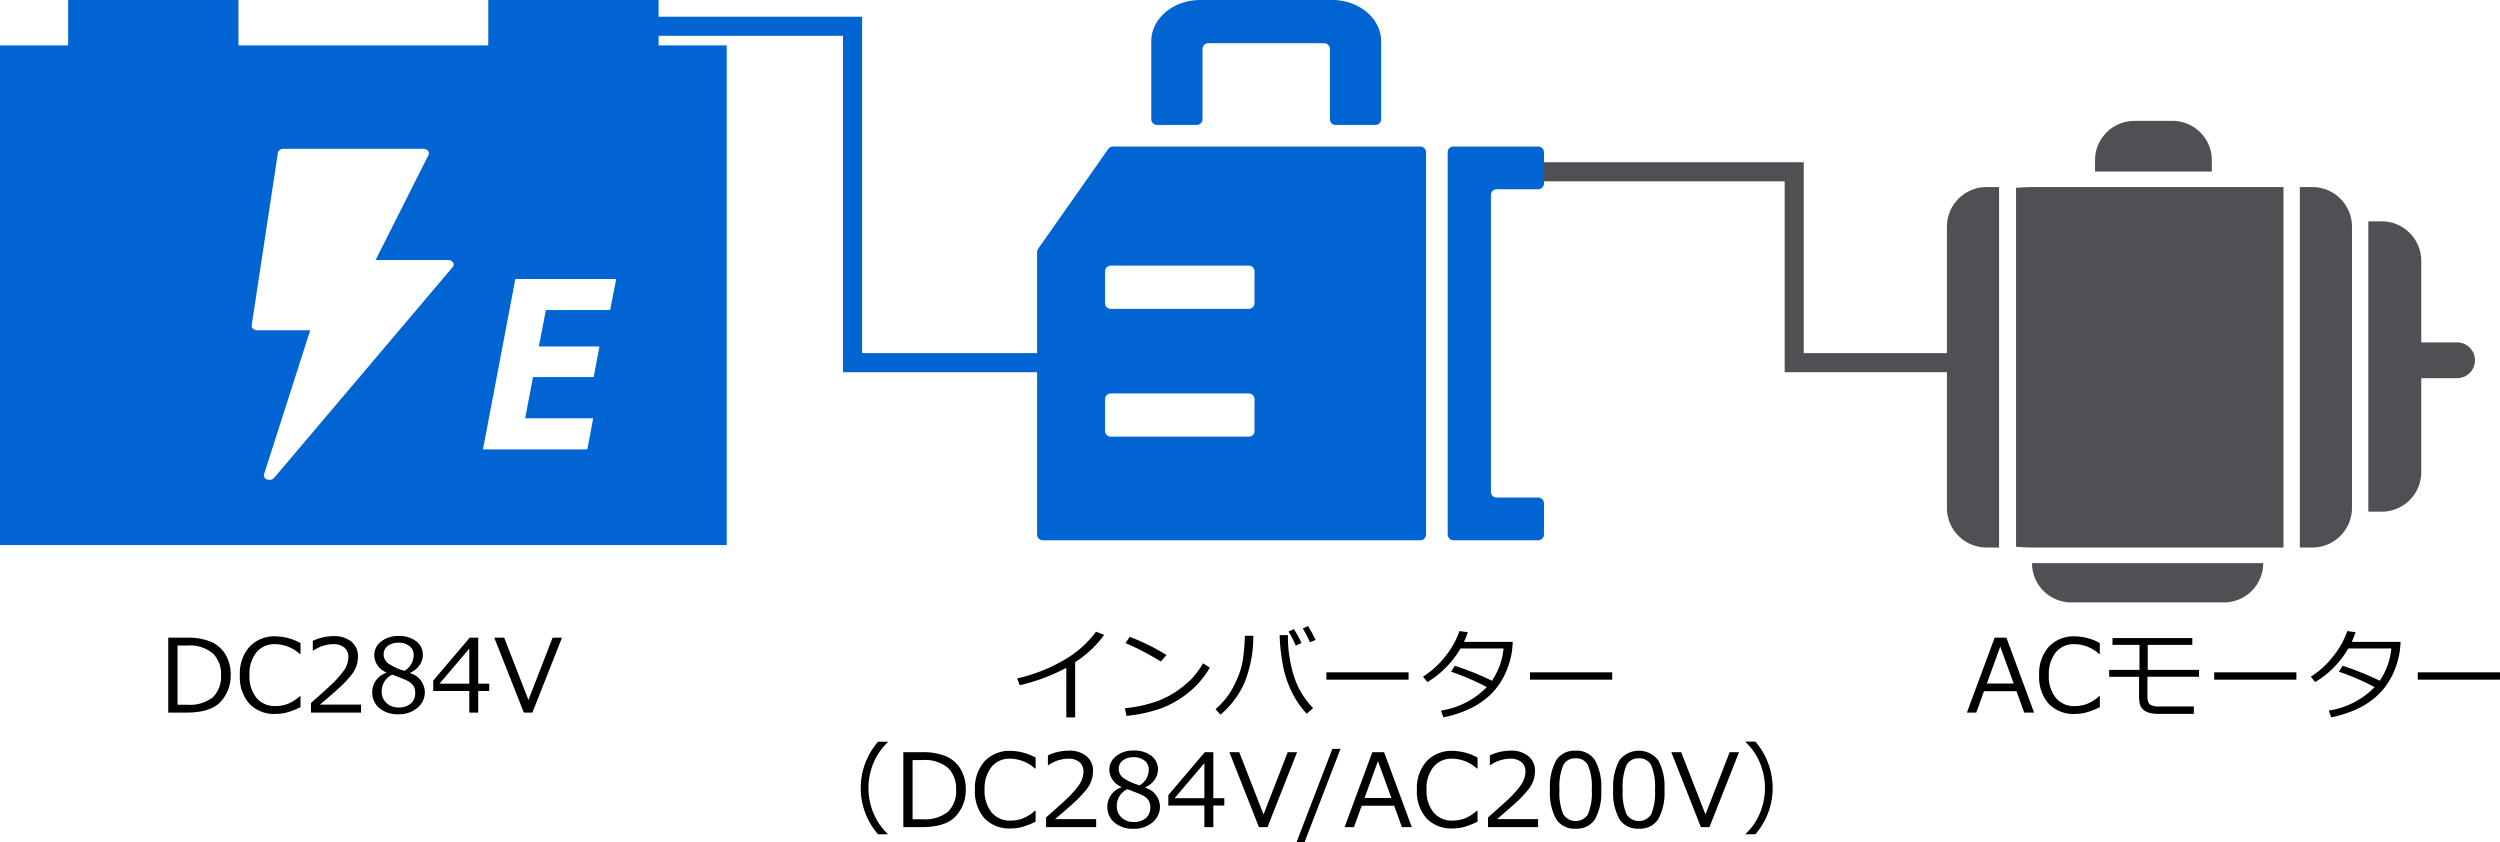
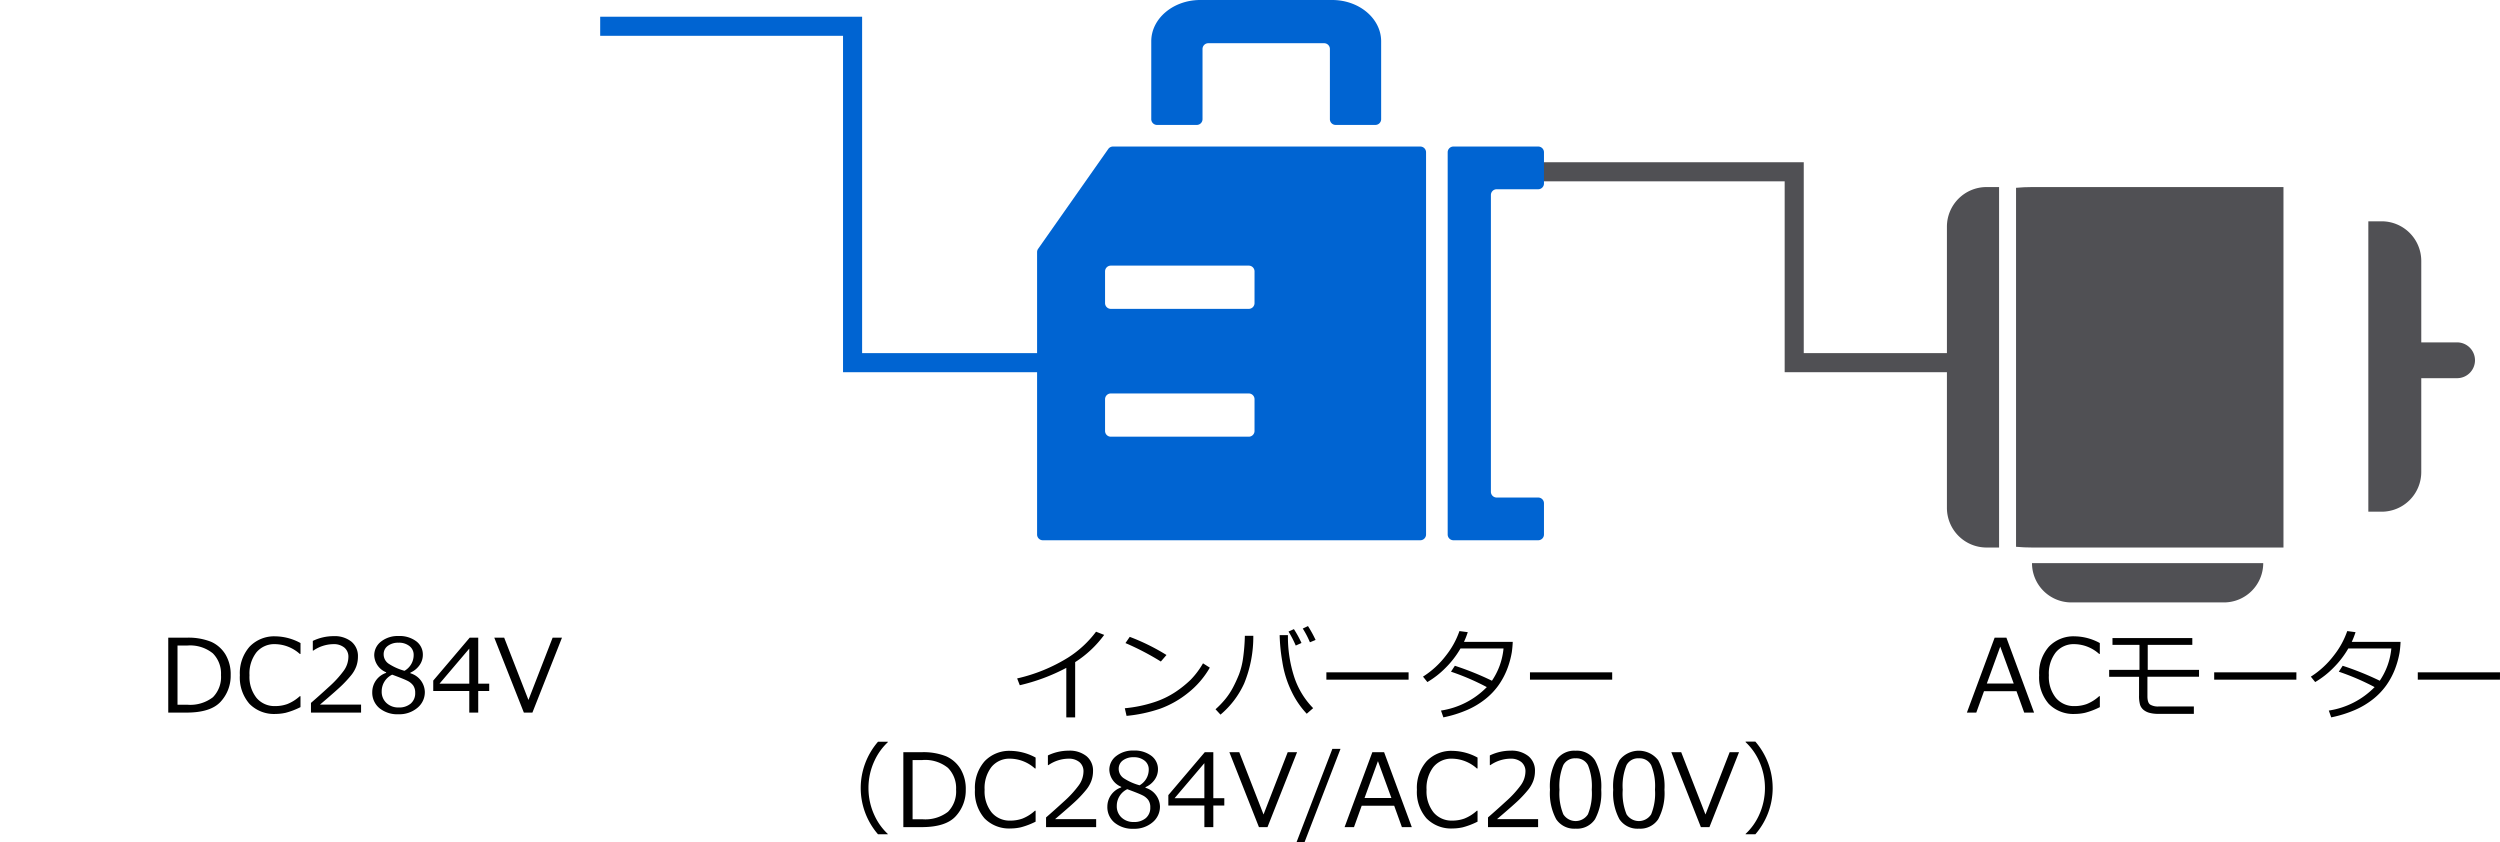
<svg xmlns="http://www.w3.org/2000/svg" width="392.93" height="132.375" viewBox="0 0 392.93 132.375">
  <g transform="translate(-148 -2891)">
    <path d="M1.445,0V-11.773H4.281a9.6,9.6,0,0,1,3.906.648,5.051,5.051,0,0,1,2.246,1.98,6.1,6.1,0,0,1,.824,3.27A5.984,5.984,0,0,1,9.7-1.734Q8.141,0,4.313,0ZM2.9-10.539v9.3H4.414a5.82,5.82,0,0,0,4.055-1.18A4.535,4.535,0,0,0,9.734-5.9,4.5,4.5,0,0,0,8.453-9.312a5.678,5.678,0,0,0-4.039-1.227ZM18.336.211A5.4,5.4,0,0,1,14.2-1.383a6.311,6.311,0,0,1-1.5-4.492,6.313,6.313,0,0,1,1.52-4.477,5.356,5.356,0,0,1,4.121-1.633,8.415,8.415,0,0,1,3.891,1.055v1.711h-.109a5.951,5.951,0,0,0-3.875-1.539A3.645,3.645,0,0,0,15.3-9.465a5.417,5.417,0,0,0-1.086,3.59,5.3,5.3,0,0,0,1.105,3.566,3.686,3.686,0,0,0,2.941,1.285,5.65,5.65,0,0,0,1.891-.316,6.413,6.413,0,0,0,1.969-1.238h.109V-.859A11.791,11.791,0,0,1,19.9.031,7.436,7.436,0,0,1,18.336.211ZM31.75,0H23.875V-1.523q1.25-1.078,2.809-2.508A16.237,16.237,0,0,0,29-6.547a3.777,3.777,0,0,0,.758-2.172,1.859,1.859,0,0,0-.637-1.5,2.592,2.592,0,0,0-1.73-.539,5.679,5.679,0,0,0-3.148,1.016h-.078v-1.523a7.524,7.524,0,0,1,3.266-.75,4.215,4.215,0,0,1,2.8.863A2.919,2.919,0,0,1,31.258-8.8,4.461,4.461,0,0,1,31-7.273a4.907,4.907,0,0,1-.816,1.414A18.691,18.691,0,0,1,28.852-4.4q-.773.773-3.555,3.141H31.75Zm3.938-6.242v-.094A3,3,0,0,1,33.82-8.969a2.708,2.708,0,0,1,1.078-2.2,4.236,4.236,0,0,1,2.742-.867,4.372,4.372,0,0,1,2.773.82A2.6,2.6,0,0,1,41.461-9.07a2.791,2.791,0,0,1-.52,1.613A3.443,3.443,0,0,1,39.5-6.281v.1a3.15,3.15,0,0,1,2.273,2.922,3.171,3.171,0,0,1-1.18,2.52,4.4,4.4,0,0,1-2.953,1A4.463,4.463,0,0,1,34.633-.7a3.169,3.169,0,0,1-1.125-2.527A3.189,3.189,0,0,1,35.688-6.242Zm4.328-2.82a1.717,1.717,0,0,0-.648-1.383,2.627,2.627,0,0,0-1.734-.539,2.676,2.676,0,0,0-1.684.5A1.593,1.593,0,0,0,35.3-9.156a1.772,1.772,0,0,0,.813,1.492A8.711,8.711,0,0,0,38.578-6.57,2.844,2.844,0,0,0,40.016-9.062Zm-3.375,3.1a2.887,2.887,0,0,0-1.648,2.625,2.388,2.388,0,0,0,.75,1.832,2.7,2.7,0,0,0,1.914.7,2.787,2.787,0,0,0,1.9-.613,2.118,2.118,0,0,0,.7-1.684,1.945,1.945,0,0,0-.32-1.168A2.493,2.493,0,0,0,39-5.016Q38.391-5.32,36.641-5.961Zm15.25,2.57H50.164V0H48.758V-3.391H43.094V-5.031l5.727-6.742h1.344v7.227h1.727ZM48.758-4.547v-5.508l-4.68,5.508Zm14.57-7.227L58.68,0H57.336L52.688-11.773h1.555l3.813,9.789,3.8-9.789Z" transform="translate(173 3003)" />
    <path d="M-38.016.75h-1.391V-7.031A30.136,30.136,0,0,1-46.719-4.3l-.414-1.07a26.13,26.13,0,0,0,8-3.273,16.505,16.505,0,0,0,4.4-4.07l1.281.5a16.942,16.942,0,0,1-4.562,4.281Zm14.352-9.8-.883,1.023a41.82,41.82,0,0,0-5.562-2.9l.672-.977A33.158,33.158,0,0,1-23.664-9.055Zm6.813,1.984a13.792,13.792,0,0,1-3.406,3.957A15.368,15.368,0,0,1-24.613-.629,22.958,22.958,0,0,1-29.937.516l-.273-1.2a21.035,21.035,0,0,0,4.563-.934A13.866,13.866,0,0,0-22.23-3.254a17.361,17.361,0,0,0,2.363-1.9,12.872,12.872,0,0,0,1.945-2.59ZM-.609-.7-1.617.18A13.6,13.6,0,0,1-3.988-3.289,16.272,16.272,0,0,1-5.461-8.031a28.071,28.071,0,0,1-.414-4.141h1.3v.125a20.483,20.483,0,0,0,.938,6.285A12.6,12.6,0,0,0-.609-.7Zm-9.406-11.375a19.378,19.378,0,0,1-1.43,7.48A13.916,13.916,0,0,1-15.172.32l-.781-.844a14.086,14.086,0,0,0,1.578-1.648,11.01,11.01,0,0,0,1.188-1.816,21.475,21.475,0,0,0,.918-2,11.753,11.753,0,0,0,.641-2.551,29.132,29.132,0,0,0,.285-3.535Zm9.789.656-.891.367a14.459,14.459,0,0,0-1.125-2.156l.82-.391A19.169,19.169,0,0,1-.227-11.422Zm-2.219.477-.9.406a17.292,17.292,0,0,0-1.133-2.2l.844-.383A16.514,16.514,0,0,1-2.445-10.945ZM14.391-5.172H1.469V-6.328H14.391Zm9.3-7.469a11.854,11.854,0,0,1-.594,1.523h7.664a16.125,16.125,0,0,1-.148,1.641,13.958,13.958,0,0,1-.762,2.73A11.813,11.813,0,0,1,28.527-4.3a10.734,10.734,0,0,1-2.078,2.18,12.762,12.762,0,0,1-2.91,1.73A18.766,18.766,0,0,1,19.859.75L19.484-.32a12.714,12.714,0,0,0,7.2-3.687A37.907,37.907,0,0,0,21.055-6.43l.609-.93a45.812,45.812,0,0,1,5.828,2.352,10.829,10.829,0,0,0,1.82-5.07H22.547a14.56,14.56,0,0,1-2.395,3.094A13.759,13.759,0,0,1,17.344-4.8l-.687-.852A13.884,13.884,0,0,0,20.277-8.98a13.044,13.044,0,0,0,2.105-3.832Zm22.7,7.469H33.469V-6.328H46.391Zm-113.848,24.3H-69a11.1,11.1,0,0,1-2.719-7.281A11.15,11.15,0,0,1-69,4.578h1.539v.078a9.289,9.289,0,0,0-2.086,2.9,9.993,9.993,0,0,0-.953,4.3,10.08,10.08,0,0,0,.953,4.32,9.289,9.289,0,0,0,2.086,2.9ZM-65.02,18V6.227h2.836a9.6,9.6,0,0,1,3.906.648,5.051,5.051,0,0,1,2.246,1.98,6.1,6.1,0,0,1,.824,3.27,5.984,5.984,0,0,1-1.559,4.141Q-58.324,18-62.152,18Zm1.453-10.539v9.3h1.516A5.82,5.82,0,0,0-58,15.586,4.535,4.535,0,0,0-56.73,12.1a4.5,4.5,0,0,0-1.281-3.414,5.678,5.678,0,0,0-4.039-1.227Zm15.438,10.75a5.4,5.4,0,0,1-4.137-1.594,6.311,6.311,0,0,1-1.5-4.492,6.313,6.313,0,0,1,1.52-4.477,5.356,5.356,0,0,1,4.121-1.633A8.415,8.415,0,0,1-44.23,7.07V8.781h-.109a5.951,5.951,0,0,0-3.875-1.539A3.645,3.645,0,0,0-51.16,8.535a5.417,5.417,0,0,0-1.086,3.59,5.3,5.3,0,0,0,1.105,3.566A3.686,3.686,0,0,0-48.2,16.977a5.65,5.65,0,0,0,1.891-.316,6.413,6.413,0,0,0,1.969-1.238h.109v1.719a11.791,11.791,0,0,1-2.332.891A7.436,7.436,0,0,1-48.129,18.211ZM-34.715,18H-42.59V16.477q1.25-1.078,2.809-2.508a16.237,16.237,0,0,0,2.316-2.516,3.777,3.777,0,0,0,.758-2.172,1.859,1.859,0,0,0-.637-1.5,2.592,2.592,0,0,0-1.73-.539,5.679,5.679,0,0,0-3.148,1.016H-42.3V6.734a7.524,7.524,0,0,1,3.266-.75,4.215,4.215,0,0,1,2.8.863A2.919,2.919,0,0,1-35.207,9.2a4.461,4.461,0,0,1-.262,1.523,4.907,4.907,0,0,1-.816,1.414A18.692,18.692,0,0,1-37.613,13.6q-.773.773-3.555,3.141h6.453Zm3.938-6.242v-.094a3,3,0,0,1-1.867-2.633,2.708,2.708,0,0,1,1.078-2.2,4.236,4.236,0,0,1,2.742-.867,4.372,4.372,0,0,1,2.773.82A2.6,2.6,0,0,1-25,8.93a2.791,2.791,0,0,1-.52,1.613,3.443,3.443,0,0,1-1.441,1.176v.1a3.15,3.15,0,0,1,2.273,2.922,3.171,3.171,0,0,1-1.18,2.52,4.4,4.4,0,0,1-2.953,1,4.463,4.463,0,0,1-3.008-.965,3.169,3.169,0,0,1-1.125-2.527A3.189,3.189,0,0,1-30.777,11.758Zm4.328-2.82A1.717,1.717,0,0,0-27.1,7.555a2.627,2.627,0,0,0-1.734-.539,2.676,2.676,0,0,0-1.684.5,1.593,1.593,0,0,0-.652,1.324,1.772,1.772,0,0,0,.813,1.492,8.711,8.711,0,0,0,2.469,1.094A2.844,2.844,0,0,0-26.449,8.938Zm-3.375,3.1a2.887,2.887,0,0,0-1.648,2.625,2.388,2.388,0,0,0,.75,1.832,2.7,2.7,0,0,0,1.914.7,2.787,2.787,0,0,0,1.9-.613,2.118,2.118,0,0,0,.7-1.684,1.945,1.945,0,0,0-.32-1.168,2.493,2.493,0,0,0-.934-.746Q-28.074,12.68-29.824,12.039Zm15.25,2.57H-16.3V18h-1.406V14.609h-5.664V12.969l5.727-6.742H-16.3v7.227h1.727Zm-3.133-1.156V7.945l-4.68,5.508Zm14.57-7.227L-7.785,18H-9.129L-13.777,6.227h1.555l3.813,9.789,3.8-9.789ZM3.691,5.7-1.965,20.375H-3.223L2.41,5.7Zm8,7.727-2.117-5.8-2.109,5.8ZM13.34,18l-1.211-3.359H7.02L5.809,18H4.332L8.691,6.227h1.852L14.895,18Zm7.992.211A5.4,5.4,0,0,1,17.2,16.617a6.311,6.311,0,0,1-1.5-4.492,6.313,6.313,0,0,1,1.52-4.477A5.356,5.356,0,0,1,21.34,6.016,8.415,8.415,0,0,1,25.23,7.07V8.781h-.109a5.951,5.951,0,0,0-3.875-1.539A3.645,3.645,0,0,0,18.3,8.535a5.417,5.417,0,0,0-1.086,3.59,5.3,5.3,0,0,0,1.105,3.566,3.686,3.686,0,0,0,2.941,1.285,5.65,5.65,0,0,0,1.891-.316,6.413,6.413,0,0,0,1.969-1.238h.109v1.719a11.791,11.791,0,0,1-2.332.891A7.436,7.436,0,0,1,21.332,18.211ZM34.746,18H26.871V16.477q1.25-1.078,2.809-2.508A16.237,16.237,0,0,0,32,11.453a3.777,3.777,0,0,0,.758-2.172,1.859,1.859,0,0,0-.637-1.5,2.592,2.592,0,0,0-1.73-.539,5.679,5.679,0,0,0-3.148,1.016H27.16V6.734a7.524,7.524,0,0,1,3.266-.75,4.215,4.215,0,0,1,2.8.863A2.919,2.919,0,0,1,34.254,9.2a4.461,4.461,0,0,1-.262,1.523,4.907,4.907,0,0,1-.816,1.414A18.692,18.692,0,0,1,31.848,13.6q-.773.773-3.555,3.141h6.453Zm5.9.242a3.4,3.4,0,0,1-3.055-1.484,8.6,8.6,0,0,1-.977-4.633,8.618,8.618,0,0,1,.98-4.641,3.391,3.391,0,0,1,3.051-1.492,3.382,3.382,0,0,1,3.039,1.5,8.557,8.557,0,0,1,.984,4.621,8.644,8.644,0,0,1-.977,4.645A3.384,3.384,0,0,1,40.645,18.242Zm0-11.055a2.061,2.061,0,0,0-1.937,1.059,8.637,8.637,0,0,0-.6,3.879,8.591,8.591,0,0,0,.6,3.859,2.294,2.294,0,0,0,3.871,0,8.69,8.69,0,0,0,.6-3.875,8.707,8.707,0,0,0-.594-3.84A2.042,2.042,0,0,0,40.645,7.188Zm9.938,11.055a3.4,3.4,0,0,1-3.055-1.484,8.6,8.6,0,0,1-.977-4.633,8.618,8.618,0,0,1,.98-4.641,3.85,3.85,0,0,1,6.09,0,8.557,8.557,0,0,1,.984,4.621,8.644,8.644,0,0,1-.977,4.645A3.384,3.384,0,0,1,50.582,18.242Zm0-11.055a2.061,2.061,0,0,0-1.937,1.059,8.637,8.637,0,0,0-.6,3.879,8.591,8.591,0,0,0,.6,3.859,2.294,2.294,0,0,0,3.871,0,8.69,8.69,0,0,0,.6-3.875,8.707,8.707,0,0,0-.594-3.84A2.042,2.042,0,0,0,50.582,7.188Zm15.742-.961L61.676,18H60.332L55.684,6.227h1.555l3.813,9.789,3.8-9.789Zm5.289,5.617a11.1,11.1,0,0,1-2.719,7.281H67.363v-.062a9.289,9.289,0,0,0,2.086-2.9,10.215,10.215,0,0,0,0-8.617,9.289,9.289,0,0,0-2.086-2.9V4.563h1.531A11.16,11.16,0,0,1,71.613,11.844Z" transform="translate(355 3003)" />
    <path d="M7.5-4.57l-2.117-5.8L3.273-4.57ZM9.148,0,7.938-3.359H2.828L1.617,0H.141L4.5-11.773H6.352L10.7,0Zm7.992.211A5.4,5.4,0,0,1,13-1.383a6.311,6.311,0,0,1-1.5-4.492,6.313,6.313,0,0,1,1.52-4.477,5.356,5.356,0,0,1,4.121-1.633,8.415,8.415,0,0,1,3.891,1.055v1.711H20.93a5.951,5.951,0,0,0-3.875-1.539,3.645,3.645,0,0,0-2.945,1.293,5.417,5.417,0,0,0-1.086,3.59,5.3,5.3,0,0,0,1.105,3.566A3.686,3.686,0,0,0,17.07-1.023a5.65,5.65,0,0,0,1.891-.316A6.413,6.413,0,0,0,20.93-2.578h.109V-.859a11.791,11.791,0,0,1-2.332.891A7.436,7.436,0,0,1,17.141.211ZM36.625-5.633H28.516v3.055q0,1.016.426,1.316a2.372,2.372,0,0,0,1.348.3h5.523V.2H30.227a5.237,5.237,0,0,1-1.379-.16,2.452,2.452,0,0,1-.957-.48,1.747,1.747,0,0,1-.531-.785A5.024,5.024,0,0,1,27.2-2.7v-2.93H22.5V-6.719h4.766v-3.922H23.023v-1.07H35.57v1.07H28.563v3.922h8.063Zm15.3.461H39.008V-6.328H51.93Zm9.3-7.469a11.854,11.854,0,0,1-.594,1.523H68.3a16.125,16.125,0,0,1-.148,1.641,13.958,13.958,0,0,1-.762,2.73A11.813,11.813,0,0,1,66.066-4.3a10.734,10.734,0,0,1-2.078,2.18,12.762,12.762,0,0,1-2.91,1.73A18.766,18.766,0,0,1,57.4.75L57.023-.32a12.714,12.714,0,0,0,7.2-3.687A37.907,37.907,0,0,0,58.594-6.43l.609-.93a45.812,45.812,0,0,1,5.828,2.352,10.829,10.829,0,0,0,1.82-5.07H60.086a14.56,14.56,0,0,1-2.395,3.094A13.759,13.759,0,0,1,54.883-4.8L54.2-5.648A13.884,13.884,0,0,0,57.816-8.98a13.044,13.044,0,0,0,2.105-3.832Zm22.7,7.469H71.008V-6.328H83.93Z" transform="translate(457 3003)" />
    <g transform="translate(-93 -256)">
      <g transform="translate(-498 164)">
        <g transform="translate(626 8)">
          <g transform="translate(-60.469 807.68)">
            <g transform="translate(479.469 2186.32)">
-               <path d="M520.092,2192.5a6.179,6.179,0,0,0-6.18-6.179h-6a6.178,6.178,0,0,0-6.179,6.179v1.775h18.355Z" transform="translate(-478.452 -2186.32)" fill="#505054" />
              <path d="M489.859,2196.383v56.423c.845.078,1.7.116,2.569.116h39.464v-56.656H492.428C491.562,2196.266,490.7,2196.306,489.859,2196.383Z" transform="translate(-478.994 -2185.866)" fill="#505054" />
-               <path d="M534.481,2196.266h-1.967v56.656h1.967a6.231,6.231,0,0,0,6.231-6.231V2202.5A6.232,6.232,0,0,0,534.481,2196.266Z" transform="translate(-477.047 -2185.866)" fill="#505054" />
              <path d="M485.7,2252.922h1.968v-56.656H485.7a6.231,6.231,0,0,0-6.23,6.231v44.194A6.231,6.231,0,0,0,485.7,2252.922Z" transform="translate(-479.469 -2185.866)" fill="#505054" />
              <path d="M558.751,2221.268a2.807,2.807,0,0,0-1.99-.824h-5.629v-12.8a6.231,6.231,0,0,0-6.231-6.23h-2.089v45.642H544.9a6.231,6.231,0,0,0,6.231-6.231v-14.754h5.629a2.814,2.814,0,0,0,1.99-4.805Z" transform="translate(-476.576 -2185.631)" fill="#505054" />
              <path d="M498.437,2258.968h23.985a6.179,6.179,0,0,0,6.179-6.18H492.258A6.18,6.18,0,0,0,498.437,2258.968Z" transform="translate(-478.885 -2183.284)" fill="#505054" />
            </g>
          </g>
          <path d="M355.333,2999H395v30h30.667" transform="translate(0 3)" fill="none" stroke="#505054" stroke-width="3" />
          <path d="M355.333,2999H395v52.873h30.667" transform="translate(-148 -19.872)" fill="none" stroke="#0064d2" stroke-width="3" />
        </g>
        <g transform="translate(903.029 2957.053)">
          <path d="M44.669,46.222H51.2a.905.905,0,0,0,.905-.907v-4.9a.905.905,0,0,0-.905-.907H37.876a.906.906,0,0,0-.905.907v60.068a.906.906,0,0,0,.905.907H51.2a.905.905,0,0,0,.905-.907v-4.9a.905.905,0,0,0-.905-.907H44.669a.906.906,0,0,1-.905-.905V47.128A.906.906,0,0,1,44.669,46.222Z" transform="translate(26.535 9.47)" fill="#0064d2" />
          <path d="M10.444,45.583h6.245a.906.906,0,0,0,.905-.905V33.645a.906.906,0,0,1,.907-.905H36.707a.906.906,0,0,1,.907.905V44.677a.9.9,0,0,0,.905.905h6.243a.906.906,0,0,0,.907-.905V32.44c0-3.58-3.454-6.493-7.7-6.493H17.237c-4.246,0-7.7,2.913-7.7,6.493V44.677A.906.906,0,0,0,10.444,45.583Z" transform="translate(7.38)" fill="#0064d2" />
          <path d="M59.2,39.509H10.9a.908.908,0,0,0-.742.386L-.864,55.585a.909.909,0,0,0-.165.521v44.378a.906.906,0,0,0,.905.907H59.2a.907.907,0,0,0,.907-.907V40.416A.907.907,0,0,0,59.2,39.509Zm-26.053,44.7a.906.906,0,0,1-.907.905H10.562a.906.906,0,0,1-.907-.905V79.225a.907.907,0,0,1,.907-.907h21.68a.907.907,0,0,1,.907.907Zm0-20.092a.906.906,0,0,1-.907.905H10.562a.906.906,0,0,1-.907-.905V59.133a.907.907,0,0,1,.907-.907h21.68a.907.907,0,0,1,.907.907Z" transform="translate(0 9.47)" fill="#0064d2" />
        </g>
      </g>
-       <path d="M42.708,38v7.139H32v78.528H146.222V45.139H135.514V38H108.743v7.139H69.479V38ZM113,81.849H128.85l-.955,4.888H117.8l-1.112,5.72h9.534l-.914,4.808h-9.536l-1.231,6.477h10.689l-.914,4.887H107.91ZM75.676,62.017a.83.83,0,0,1,.871-.626H98.538a.942.942,0,0,1,.737.318.585.585,0,0,1,.068.664l-8.311,16.5h11.4a.9.9,0,0,1,.778.38.578.578,0,0,1-.062.726L75.069,113.126a.965.965,0,0,1-.719.294,1.021,1.021,0,0,1-.366-.066.666.666,0,0,1-.484-.808l7.255-22.639H72.433a.981.981,0,0,1-.653-.234.61.61,0,0,1-.221-.541Z" transform="translate(209 3109)" fill="#0064d2" />
    </g>
  </g>
</svg>